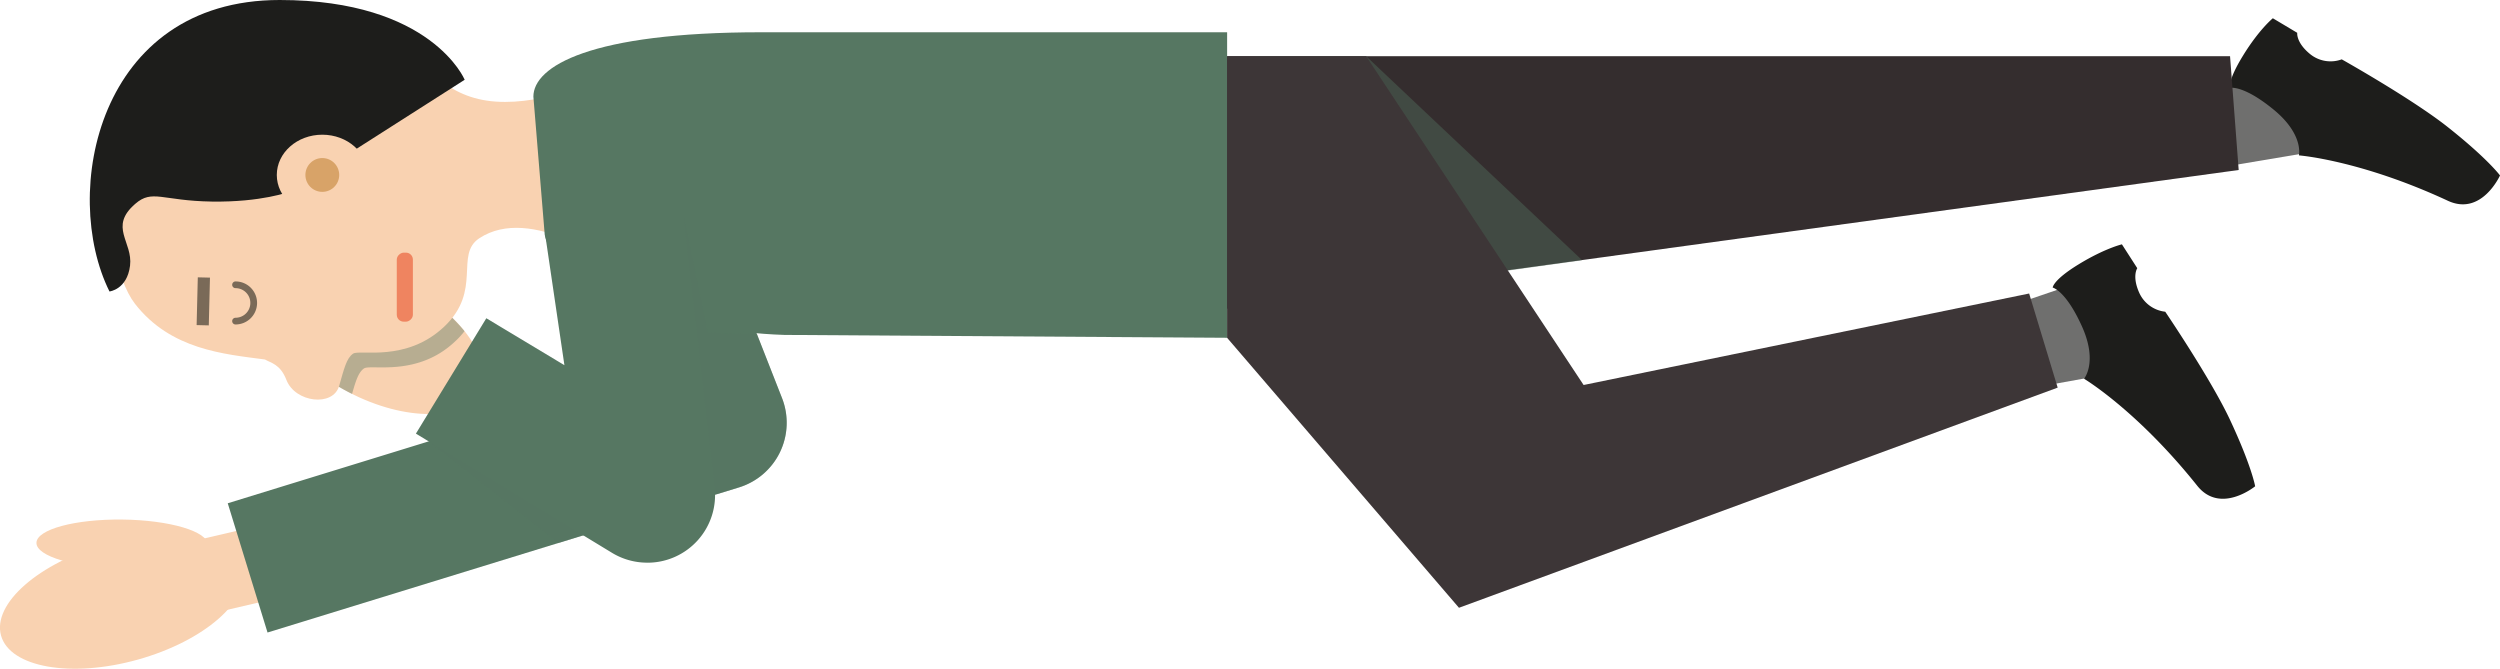
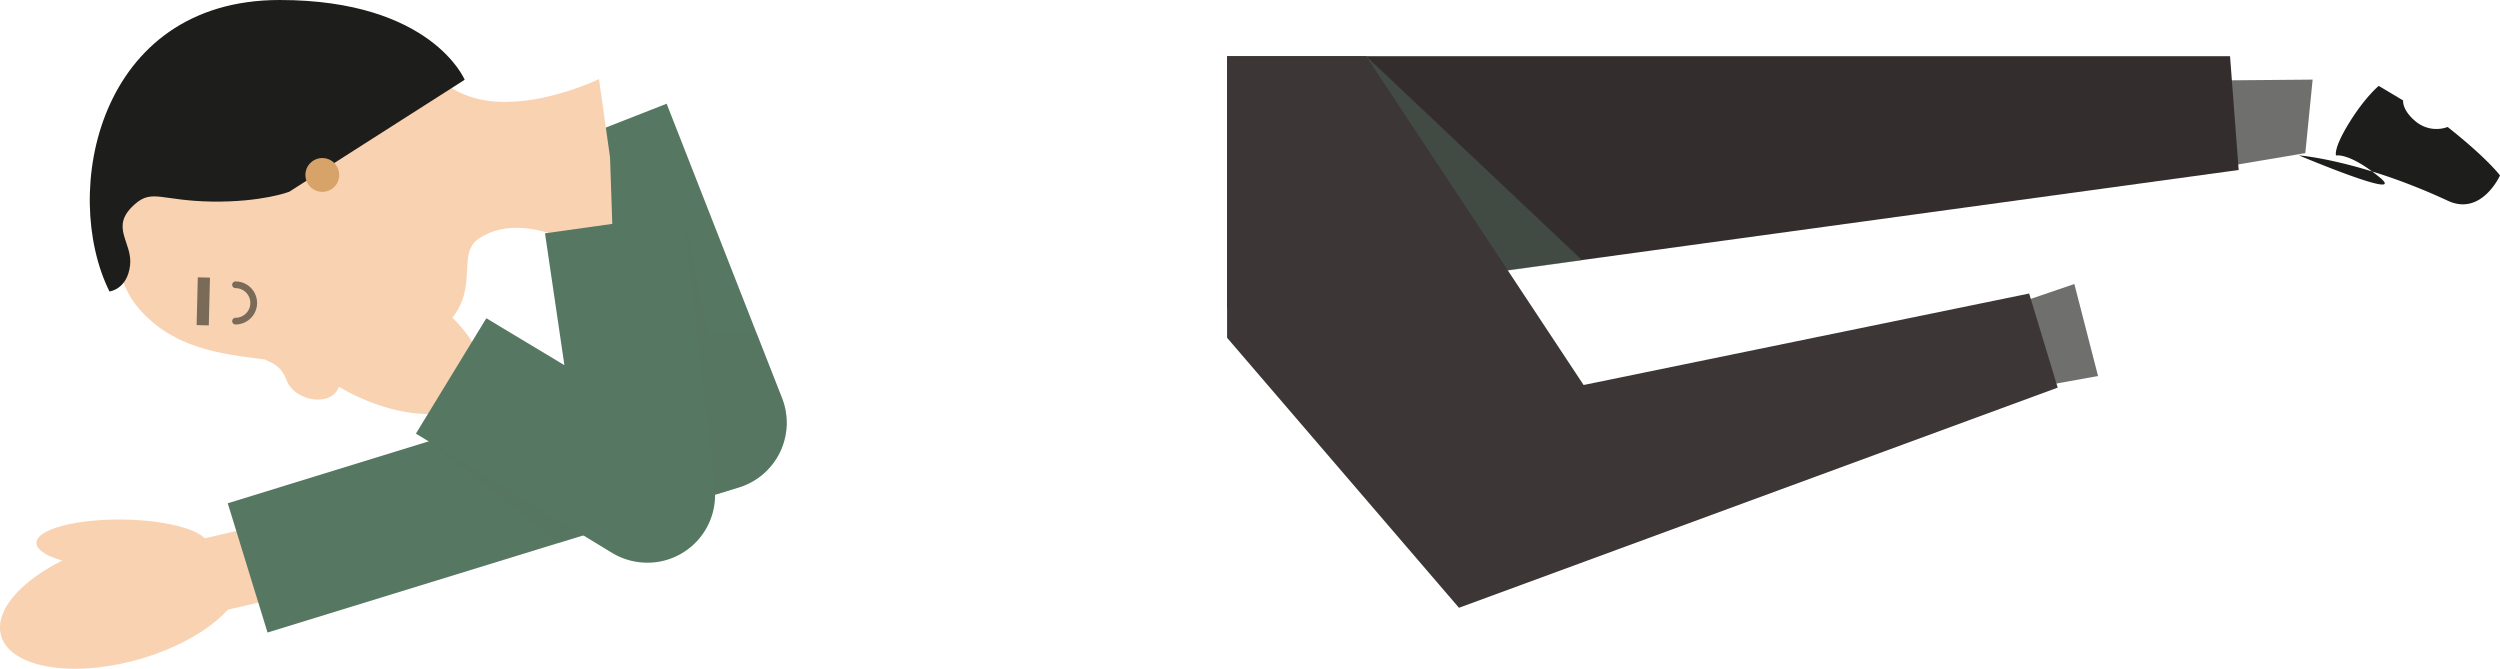
<svg xmlns="http://www.w3.org/2000/svg" viewBox="0 0 628.44 168.1">
  <defs>
    <style>.cls-1{isolation:isolate;}.cls-2{fill:#f9d2b1;}.cls-3,.cls-4{fill:#567762;}.cls-4{opacity:0.4;mix-blend-mode:multiply;}.cls-5{fill:#1d1d1b;}.cls-6{fill:#d8a368;}.cls-7{fill:#7a6a58;}.cls-8{fill:#6f6f6e;}.cls-9{fill:#342d2e;}.cls-10{fill:none;stroke:#7a6a58;stroke-linecap:round;stroke-miterlimit:10;stroke-width:1.69px;}.cls-11{fill:#ef8460;}.cls-12{fill:#3d3637;}</style>
  </defs>
  <title>s6_dead_man2</title>
  <g class="cls-1">
    <g id="Ebene_2" data-name="Ebene 2">
      <g id="Layer_1" data-name="Layer 1">
        <ellipse class="cls-2" cx="30.69" cy="136.71" rx="6.11" ry="21.54" transform="translate(-106.36 165.8) rotate(-89.33)" />
        <ellipse class="cls-2" cx="30.6" cy="151.29" rx="31.49" ry="15.07" transform="translate(-39.59 13.82) rotate(-15.61)" />
        <rect class="cls-2" x="49.78" y="132.52" width="29.46" height="18.79" transform="translate(-30.58 18.39) rotate(-13.14)" />
        <path class="cls-3" d="M67.25,159l-10-32.49,101-31.11L135.92,38.48l31.66-12.41,29,74a17,17,0,0,1-10.82,22.45Z" />
        <ellipse class="cls-2" cx="94.78" cy="85.03" rx="15.33" ry="28.97" transform="translate(-24.32 130.06) rotate(-62.61)" />
-         <path class="cls-4" d="M116.77,83.24a46.56,46.56,0,0,0-14.94-11.83c-14.21-7.36-28.88-7.24-32.78.28s4.46,19.58,18.67,26.94l.78.39c.94-3.3,1.6-5.42,3-6.4,1.68-1.15,13.37,2.26,22.93-6.82A19.89,19.89,0,0,0,116.77,83.24Z" />
        <path class="cls-2" d="M66.61,90.37c1.46.88,3.84,1.13,5.39,5.14,2.21,5.7,11.73,6.84,13.26,1.48,1.23-4.29,1.85-7,3.52-8.1s13.37,2.26,22.93-6.82,2.56-18,8.73-22.15c13.15-8.73,33.83,6.93,33.83,6.93l-.92-27.3-2.78-19.67s-13.44,6.54-25.95,5.66S107.51,16.74,94.36,7.09s-30-7.19-45.67-1c-7.65,3-15.9,14.5-20,28.18-3.13,20.44.61,36.13,5.22,42.07C42.91,87.93,56.3,89,66.61,90.37Z" />
        <path class="cls-5" d="M34,51.24c-6.74,5.81-.56,9.55-1.31,15.55s-5.17,6.48-5.17,6.48C15.23,48.58,24.49,0,70.29,0c38.22,0,46.52,20.05,46.52,20.05L72.69,48.21s-6.9,2.65-19.45,2.46S38.28,47.51,34,51.24Z" />
-         <ellipse class="cls-2" cx="81.02" cy="43.98" rx="11.44" ry="10.12" />
        <circle class="cls-6" cx="81.02" cy="43.98" r="4.25" />
        <rect class="cls-7" x="45.1" y="74.23" width="12.01" height="3.06" transform="translate(-25.89 124.98) rotate(-88.59)" />
        <polygon class="cls-8" points="581.34 20.01 559.75 20.2 559.91 41.78 579.5 38.49 581.34 20.01" />
-         <path class="cls-5" d="M577.89,39.06s15.42,1.17,37.45,11.41c8.46,3.93,13.1-6.36,13.1-6.36s-3-4.15-13.16-12.19c-8.9-7.05-26.62-17-26.62-17a8.15,8.15,0,0,1-8-1.36c-3.53-2.91-3.19-5.31-3.19-5.31l-6.13-3.66s-3.41,2.76-7.46,9.33-3.27,8.17-3.27,8.17,3.28-.8,10.92,5.46S577.89,39.06,577.89,39.06Z" />
+         <path class="cls-5" d="M577.89,39.06s15.42,1.17,37.45,11.41c8.46,3.93,13.1-6.36,13.1-6.36s-3-4.15-13.16-12.19a8.15,8.15,0,0,1-8-1.36c-3.53-2.91-3.19-5.31-3.19-5.31l-6.13-3.66s-3.41,2.76-7.46,9.33-3.27,8.17-3.27,8.17,3.28-.8,10.92,5.46S577.89,39.06,577.89,39.06Z" />
        <polygon class="cls-8" points="521.44 71.39 504.84 77.06 509.46 97.76 527.4 94.52 521.44 71.39" />
-         <path class="cls-5" d="M523.88,95.21s13.29,7.91,28.45,26.89c5.82,7.29,14.56.14,14.56.14s-.84-5-6.35-16.77c-4.83-10.28-16.25-27.11-16.25-27.11a8.15,8.15,0,0,1-6.54-4.77c-1.87-4.18-.49-6.17-.49-6.17l-3.86-6s-4.29,1-10.84,5S516,72.29,516,72.29s3.29.74,7.35,9.75S523.88,95.21,523.88,95.21Z" />
        <polygon class="cls-9" points="562.75 42.73 308.46 77.61 308.46 14.13 560.58 14.13 562.75 42.73" />
-         <path class="cls-3" d="M136.93,59l-2.85-34.7c0-7.63,14.3-16.19,57.21-16.19H308.47V84.91l-111.3-.72C169.24,83.34,139.38,71.81,136.93,59Z" />
        <path class="cls-4" d="M178,83.62l-6.11-29.47-2.09,73.29,5.44-1.67,4.65-1.61.39.06,5.49-1.69a17,17,0,0,0,10.82-22.45L190.26,84h0Z" />
        <polygon class="cls-4" points="124.33 109.28 107.75 111.03 140.33 136.53 155.17 131.94 124.33 109.28" />
        <path class="cls-3" d="M162.75,141.44A17,17,0,0,1,153.9,139l-49.35-30,17.7-29L141.88,91.8,137,58.65l34.75-4.87,7.89,68.72a17,17,0,0,1-16.89,18.95Z" />
        <path class="cls-10" d="M59.21,80.72a4.56,4.56,0,1,0,0-9.13" />
-         <rect class="cls-11" x="93.08" y="70.16" width="17.35" height="4.05" rx="1.74" ry="1.74" transform="translate(173.95 -29.57) rotate(90)" />
        <polygon class="cls-4" points="378.99 68.04 397.73 65.43 343.42 14.13 319.7 14.19 315.46 14.16 378.99 68.04" />
        <polygon class="cls-12" points="308.46 14.13 343.42 14.13 398.08 96.78 510.08 73.78 517.25 97.44 366.75 152.78 308.46 84.91 308.46 14.13" />
      </g>
    </g>
  </g>
</svg>